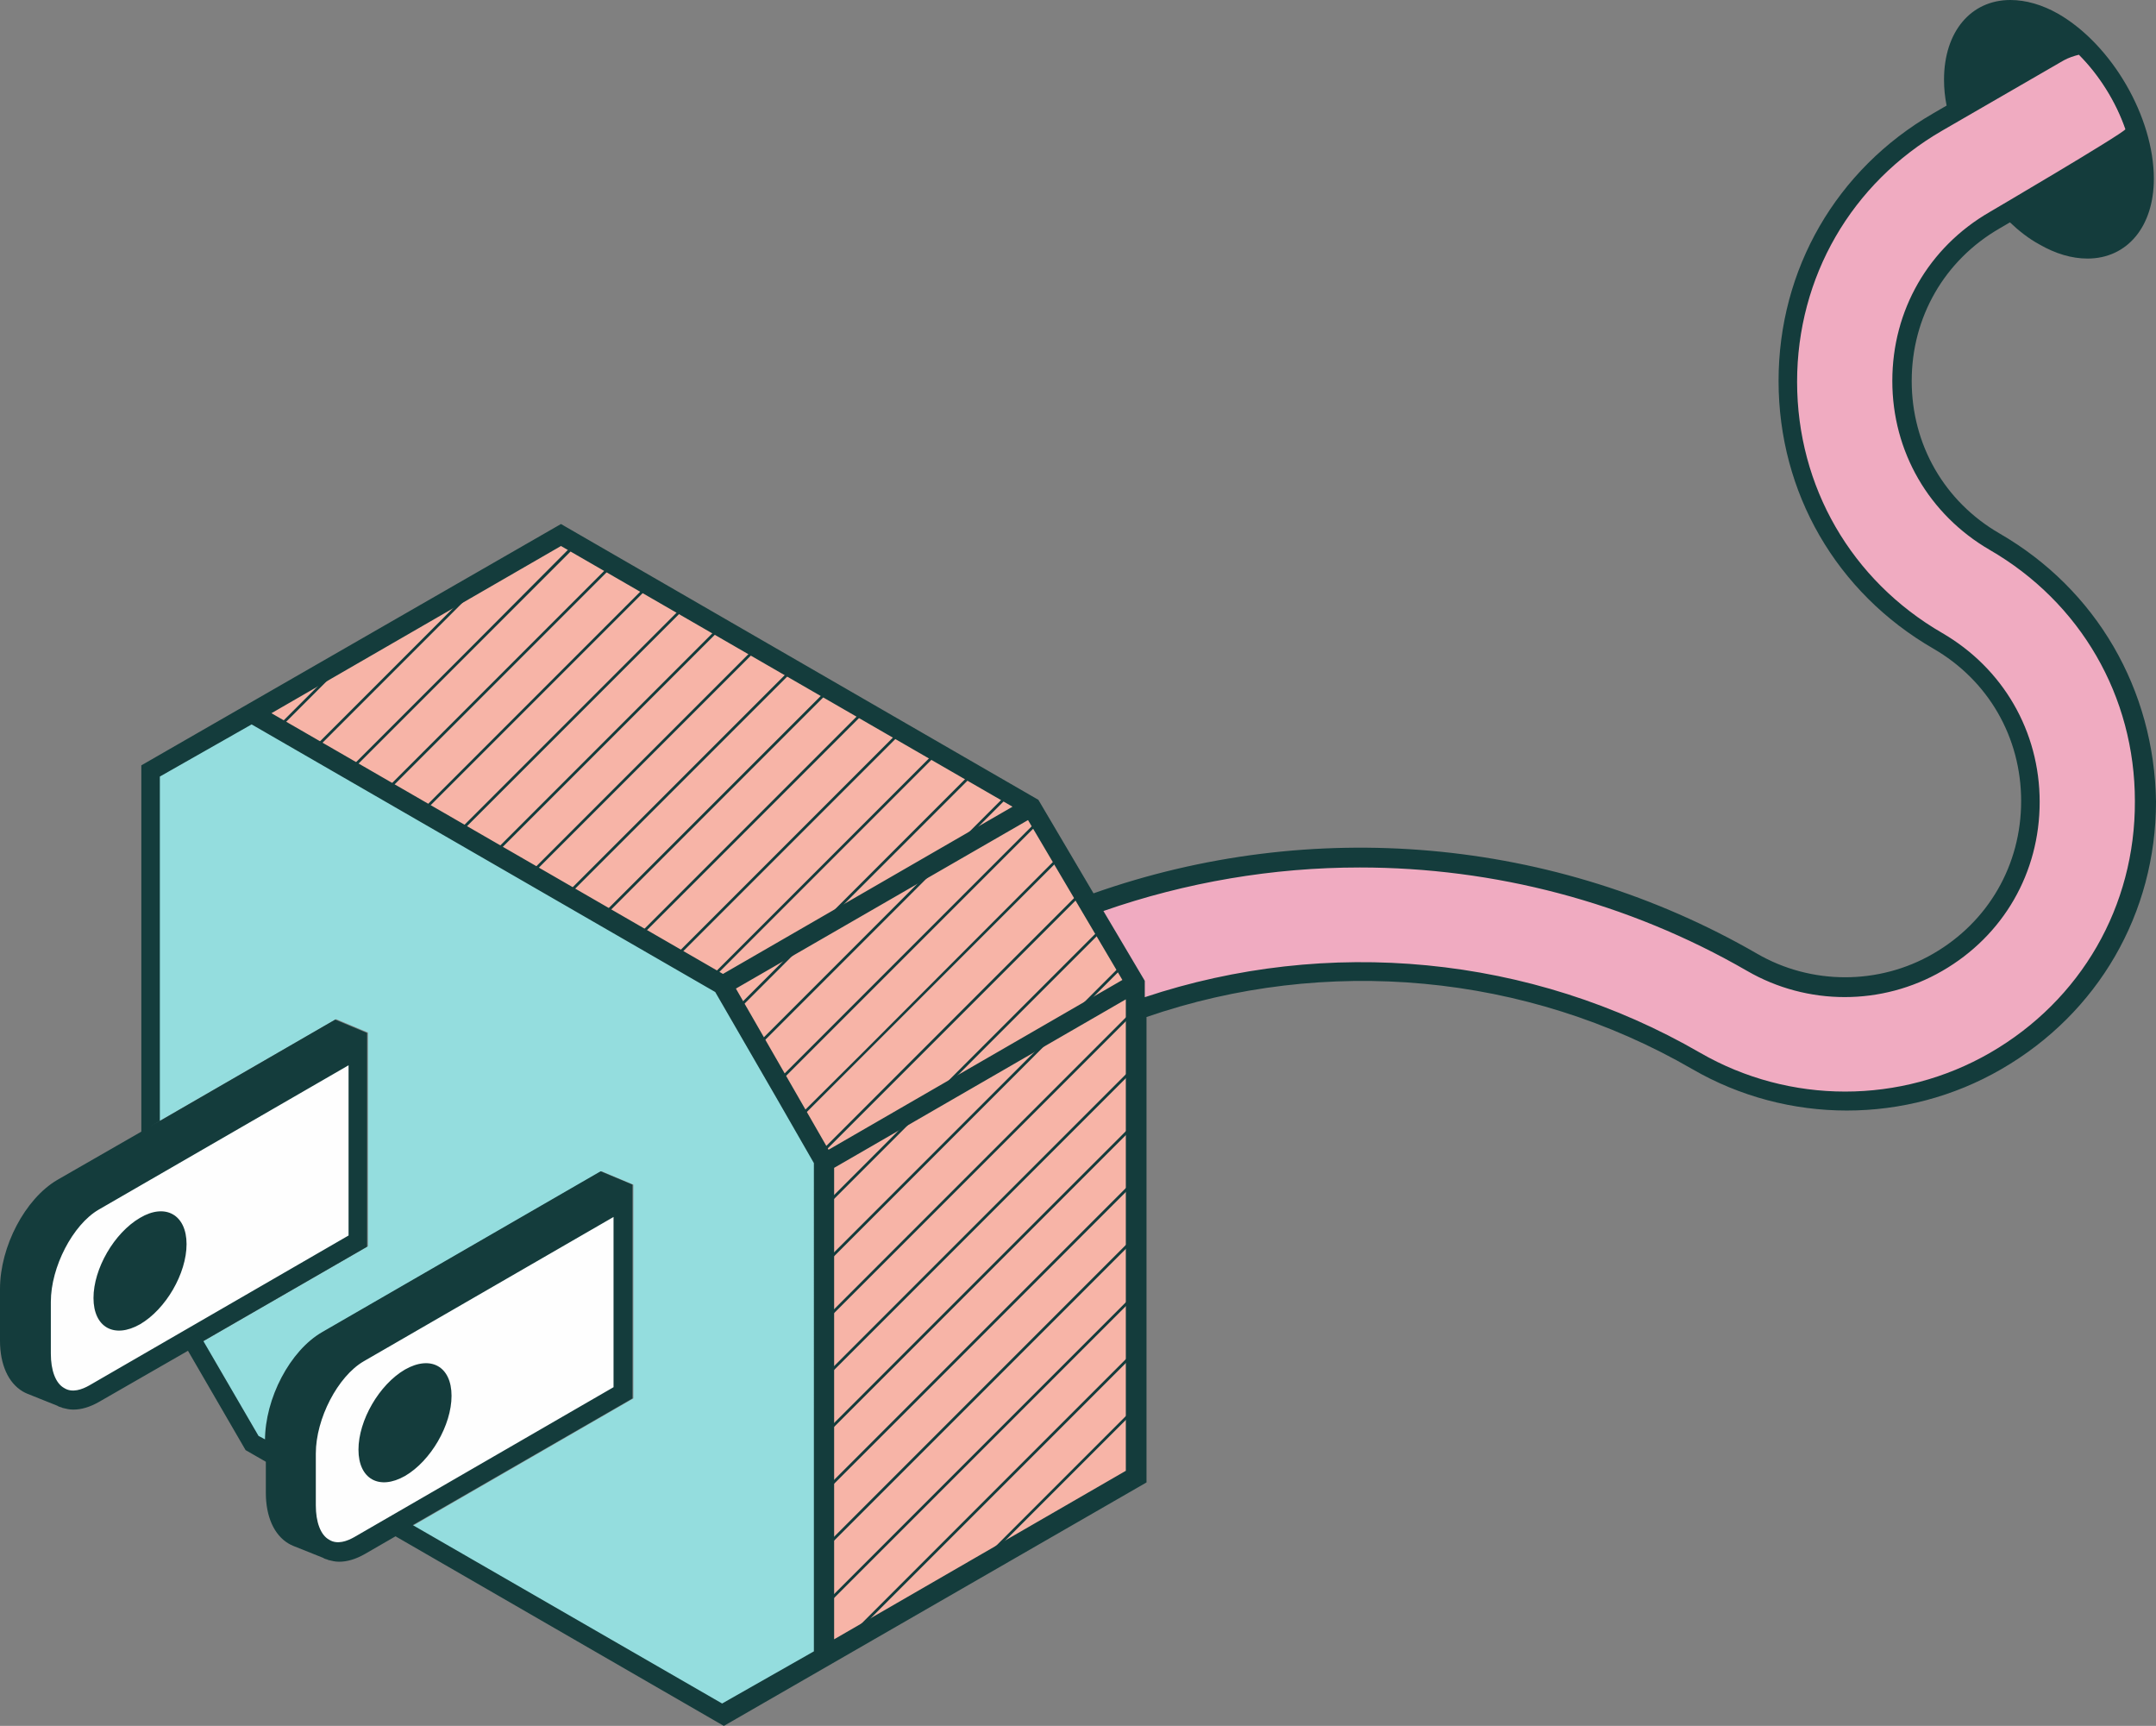
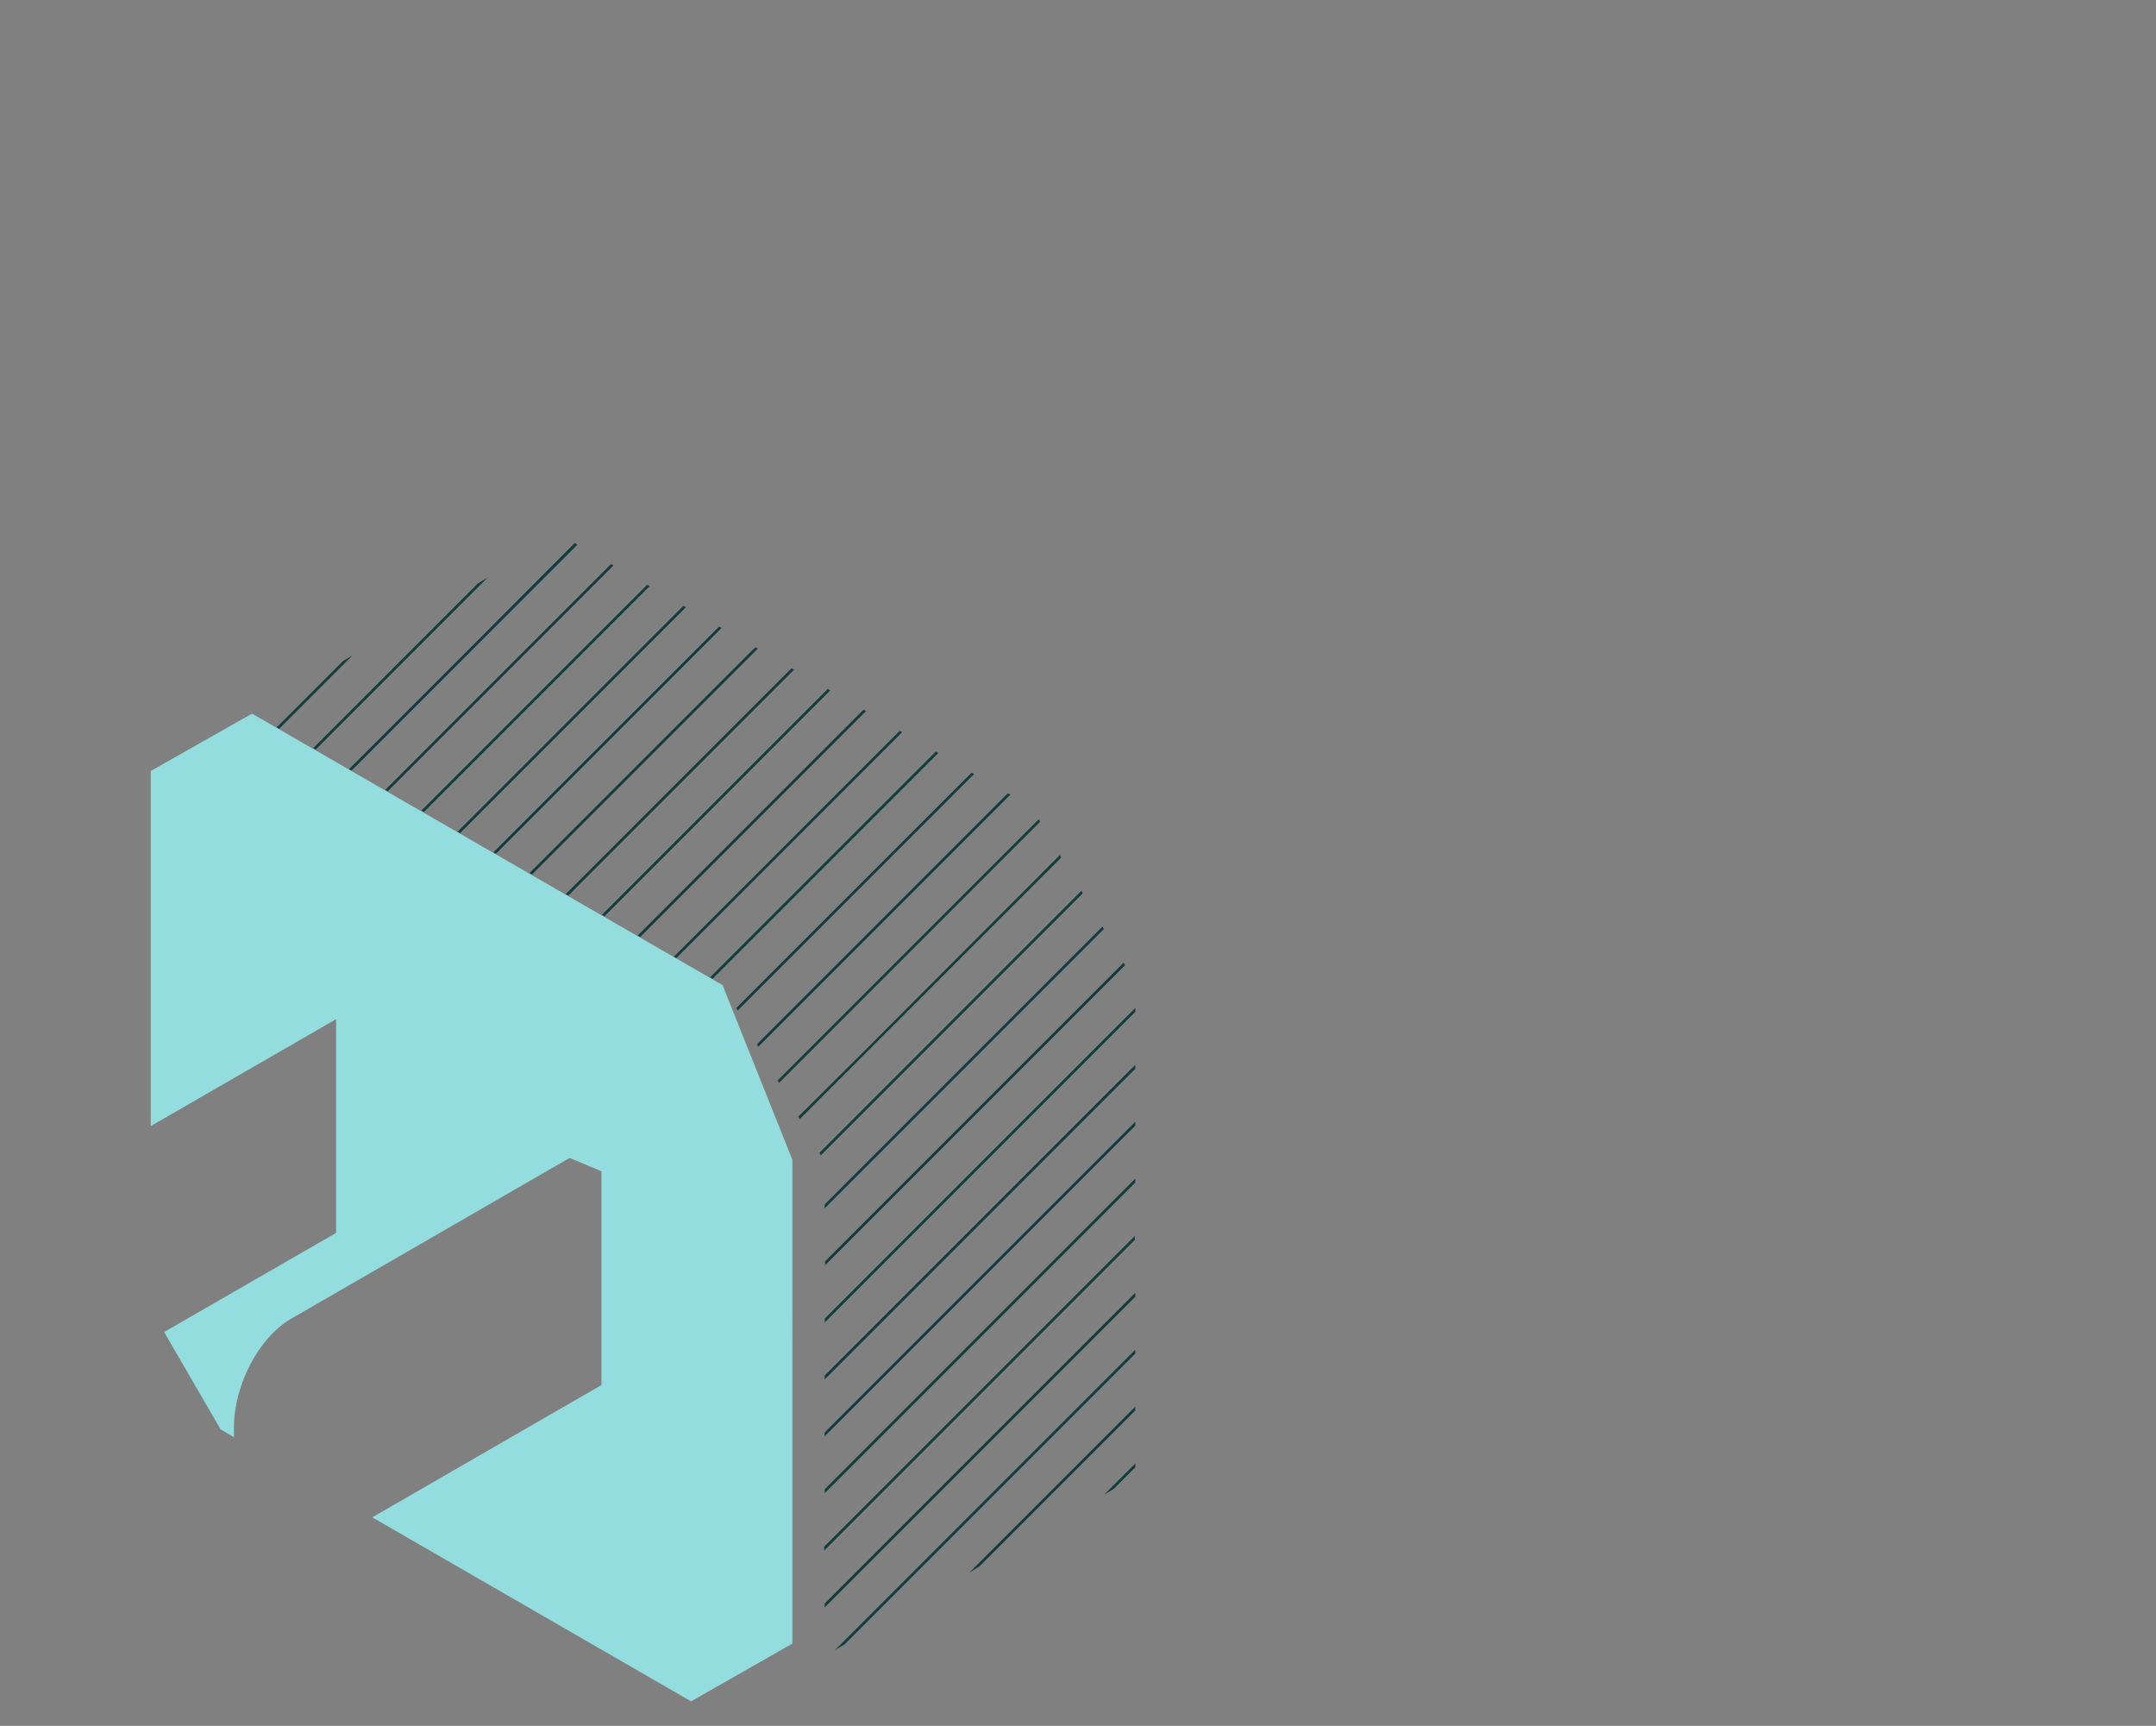
<svg xmlns="http://www.w3.org/2000/svg" height="400.5" preserveAspectRatio="xMidYMid meet" version="1.0" viewBox="0.0 0.0 500.4 400.5" width="500.4" zoomAndPan="magnify">
  <rect x="0.0" y="0.0" width="500.4" height="400.5" fill="#808080" stroke="none" />
  <g id="change1_1">
-     <path d="M463,125.8c-13.5-7.8-21.5-21.7-21.5-37.3c0-15.6,8.1-29.5,21.5-37.3l28.2-16.3 c1.2-0.7,2.2-1.5,3-2.4c-2.3-8.1-7.3-16.2-13.6-21.7c-0.9,0.3-1.8,0.7-2.7,1.2l-28.2,16.3c-21.8,12.6-34.8,35.1-34.8,60.2 c0,25.1,13,47.6,34.8,60.2c13.5,7.8,21.5,21.7,21.5,37.3c0,15.6-8.1,29.5-21.5,37.3c-13.3,7.7-29.8,7.7-43.1,0 c-47-27.1-103.5-31.5-153.6-13.3l10.3,17.5v6.9c42.5-15.1,90.3-11.2,130,11.8c21.4,12.4,48.1,12.4,69.5,0 c21.8-12.6,34.8-35.1,34.8-60.2C497.8,160.8,484.8,138.3,463,125.8z" fill="#f0abc1" />
-   </g>
+     </g>
  <g id="change2_1">
-     <path d="M239.4 187.2L130.2 124.2 58.6 165.5 167.8 228.6 191.4 269.7 191.4 384.2 263.5 342.6 263.5 228.1z" fill="#f7b4a7" />
-   </g>
+     </g>
  <g id="change3_1">
-     <path d="M167.7,228.6l-109.2-63L35,178.9v82.4l43-24.8l7.4,3.1v49.6l-39.9,23l13.1,22.6l3.1,1.8v-2.3 c0-9.8,5.8-20.9,13.3-25.2l64.6-37.3l7.4,3.1v49.6l-53.2,30.7l74,42.7l23.5-13.4V269.1L167.7,228.6z" fill="#94ddde" />
+     <path d="M167.7,228.6l-109.2-63L35,178.9v82.4l43-24.8v49.6l-39.9,23l13.1,22.6l3.1,1.8v-2.3 c0-9.8,5.8-20.9,13.3-25.2l64.6-37.3l7.4,3.1v49.6l-53.2,30.7l74,42.7l23.5-13.4V269.1L167.7,228.6z" fill="#94ddde" />
  </g>
  <g id="change4_1">
-     <path d="M83.1,288l-61.3,35.4c-6.7,3.9-12.2-0.2-12.2-9.2v-12c0-9,5.5-19.4,12.2-23.3l61.3-35.4V288z M144.6,278.7l-61.3,35.4c-6.7,3.9-12.2,14.3-12.2,23.3v12c0,9,5.5,13.1,12.2,9.2l61.3-35.4V278.7z" fill="#fefefe" />
-   </g>
+     </g>
  <g id="change5_1">
-     <path d="M464.1,123.8c-12.8-7.4-20.4-20.6-20.4-35.4c0-14.8,7.6-28,20.4-35.4l2.4-1.4 c2.1,2,4.4,3.8,6.8,5.1c3.8,2.2,7.6,3.3,11.2,3.3c9.2,0,15.4-7.4,15.4-18.5c0-14.3-9.7-31.1-22.2-38.3C474,1.1,470.2,0,466.6,0h0 c-9.2,0-15.4,7.4-15.4,18.5c0,2,0.2,4,0.6,6l-3.1,1.8c-22.5,13-35.9,36.2-35.9,62.1c0,25.9,13.4,49.1,35.9,62.1 c12.8,7.4,20.4,20.6,20.4,35.4c0,14.8-7.6,28-20.4,35.4c-12.6,7.3-28.3,7.3-40.9,0c-47.1-27.2-103.6-31.8-154-14L241,185.6 l-110.8-64l-97.4,56v85l-19.5,11.2C5.8,278.2,0,289.3,0,299.1v12c0,5.5,1.9,9.8,5.3,11.8c0.3,0.2,0.6,0.3,1,0.5l0,0l7,2.8 c0.3,0.2,0.6,0.3,1,0.4l0.2,0.1l0,0c0.8,0.2,1.6,0.4,2.5,0.4c1.9,0,3.9-0.6,6-1.8l22.8-13.1l-2.2,1.2l13.4,23.1l4.7,2.7v7.2 c0,5.5,1.9,9.8,5.3,11.8c0.3,0.2,0.6,0.3,1,0.5l0,0l7,2.8c0.3,0.2,0.6,0.3,1,0.4l0.2,0.1l0,0c0.8,0.2,1.6,0.4,2.5,0.4 c1.9,0,3.9-0.6,6-1.8l7.1-4.1l76.2,44l98.1-56.5V236c41.5-14.3,88-10.3,126.7,12.1c22.1,12.8,49.6,12.8,71.7,0 c22.5-13,35.9-36.2,35.9-62.1C500,160,486.6,136.8,464.1,123.8z M130.2,126.7L235,187.2L167.8,226L63,165.5L130.2,126.7z M20.7,321.5c-1.6,0.9-3.9,1.8-5.8,0.6c-2-1.1-3.1-4.1-3.1-8v-12c0-8.1,5.1-17.9,11.1-21.4l58-33.5v39.5L20.7,321.5z M82.2,356.7 c-1.6,0.9-3.9,1.8-5.8,0.6c-2-1.1-3.1-4.1-3.1-8v-12c0-8.1,5.1-17.9,11.1-21.4l58-33.5v39.5L82.2,356.7z M188.9,383.2l-21.3,12.1 l-71.8-41.4l51-29.4v-49.6l-7.4-3.1l-64.6,37.3c-7.5,4.3-13.3,15.4-13.3,25.2c0-0.1,0-0.2,0-0.3l-1.5-0.8l-12.8-22l38-21.9v-49.6 l-7.4-3.1l-43.1,24.9l2.4-1.4v-79.9l21.3-12.1l107.6,62.1l14.4,24.9l8.5,14.8V383.2z M184.2,252.7l-13.4-23.3l42.3-24.4l25.5-14.7 l21.9,37.1l-68.2,39.4L184.2,252.7z M261.3,341.3l-67.7,39.1V271l67.7-39.1V341.3z M461.9,244.3c-20.8,12-46.5,12-67.3,0 c-39.4-22.8-86.6-27-128.9-12.9v-3.8l-9.6-16.2c19.2-6.7,39.4-10.1,59.5-10.1c31.1,0,62.2,8,89.9,24c14,8.1,31.3,8.1,45.3,0 c14.2-8.2,22.6-22.8,22.6-39.2c0-16.4-8.5-31-22.6-39.2c-21.1-12.2-33.7-34-33.7-58.3c0-24.3,12.6-46.1,33.7-58.3l28.2-16.3 c1.1-0.6,2.3-1,3.5-1.3c0,0,0,0,0,0c4.7,4.7,8.6,10.9,10.8,17.3c-1,1.3-31.5,19.2-31.5,19.2c-14.2,8.2-22.6,22.8-22.6,39.2 c0,16.4,8.5,31,22.6,39.2c21.1,12.2,33.7,34,33.7,58.3C495.6,210.3,483,232.1,461.9,244.3z M43.3,288.7c0,6.8-4.8,15.1-10.8,18.6 c-6,3.4-10.8,0.7-10.8-6.1s4.8-15.1,10.8-18.6C38.4,279.1,43.3,281.9,43.3,288.7z M104.8,323.9c0,6.8-4.8,15.1-10.8,18.6 c-6,3.4-10.8,0.7-10.8-6.1s4.8-15.1,10.8-18.6C100,314.4,104.8,317.1,104.8,323.9z" fill="#143c3c" />
-   </g>
+     </g>
  <g id="change5_2">
    <path d="M148,217.1l52.4-52.4l0.6,0.3l-26.5,26.5l0,0l-25.9,25.9L148,217.1z M156.4,222l0.6,0.3 l17.5-17.5l0,0l34.9-34.9l-0.6-0.3l-8.3,8.3L156.4,222z M164.8,226.8l0.6,0.3l9.1-9.1l0,0l20.7-20.7l5.8-5.8l16.8-16.8l-0.6-0.3 l-16.7,16.7L164.8,226.8z M170.9,233.9l0.3,0.6l3.3-3.3l0,0l21.1-21.1l5.3-5.3l25.2-25.2l-0.6-0.3l-25.1,25.1L170.9,233.9z M175.7,242.3l0.3,0.6l58.5-58.5l-0.6-0.3l-33.5,33.5L175.7,242.3z M180.5,250.7l0.3,0.6l60.6-60.6l-0.3-0.6l-40.6,40.6L180.5,250.7 z M185.3,259.1l0.3,0.6l60.7-60.7l-0.3-0.6L200.5,244L185.3,259.1z M190.2,267.5l0.3,0.6l60.8-60.8l-0.3-0.6l-50.4,50.4L190.2,267.5 z M131.3,207.5l0.6,0.3l42.6-42.6l0,0l9.8-9.8l-0.6-0.3L131.3,207.5z M79.6,153.4l-15.4,15.4l0.6,0.3l17-17L79.6,153.4z M110.9,135.4l-16.1,16.1l0,0l-22.1,22.1l0.6,0.3l39.9-39.9L110.9,135.4z M133.4,126L108,151.5l0,0l-27,27l0.6,0.3l52.4-52.4 L133.4,126z M141.8,130.9l-20.6,20.6l0,0l-31.8,31.8l0.6,0.3l52.4-52.4L141.8,130.9z M150.2,135.7l-15.8,15.8l0,0l-36.6,36.6 l0.6,0.3l52.4-52.4L150.2,135.7z M158.6,140.6l-10.9,10.9l0,0L106.2,193l0.6,0.3l52.4-52.4L158.6,140.6z M166.9,145.4l-6.1,6.1l0,0 l-46.3,46.3l0.6,0.3l52.4-52.4L166.9,145.4z M191.4,293.7l9.6-9.6l0,0l60.1-60.1l-0.3-0.6l-69.3,69.3V293.7z M191.4,306.9l22.8-22.8 l0,0l49.3-49.3v-0.9l-72.1,72.1V306.9z M200.5,310.1L200.5,310.1l-9.1,9.1v0.9l36-36l0,0l36.1-36.1v-0.9L200.5,310.1L200.5,310.1z M213.7,310.1l-13.2,13.2l-9.1,9.1v0.9l49.2-49.2l0,0l22.9-22.9v-0.9L213.7,310.1L213.7,310.1z M226.9,310.1l-26.4,26.4l-9.1,9.1 v0.9l62.4-62.4l0,0l9.7-9.7v-0.9L226.9,310.1L226.9,310.1z M240.1,310.1l-39.7,39.7l-9.1,9.1v0.9l72.1-72.1v-0.9L240.1,310.1 L240.1,310.1z M253.4,310.1l-52.9,52.9l-9.1,9.1v0.9l72.1-72.1v-0.9L253.4,310.1L253.4,310.1z M193.8,382.9l2.2-1.3l67.5-67.5v-0.9 l-63,63L193.8,382.9z M227.3,363.5l36.2-36.2v-0.9l-38.5,38.5L227.3,363.5z M258.5,345.5l5-5v-0.9l-7.2,7.2L258.5,345.5z M175.3,150.2l-1.3,1.3l0,0l-51.1,51.1l0.6,0.3l52.4-52.4L175.3,150.2z M140.3,212.6l34.3-34.3l0,0l18.1-18.1l-0.6-0.3l-52.4,52.4 L140.3,212.6z M191.4,279.5v0.9l64.8-64.8l-0.3-0.6l-55.3,55.3L191.4,279.5z" fill="#143c3c" />
  </g>
</svg>